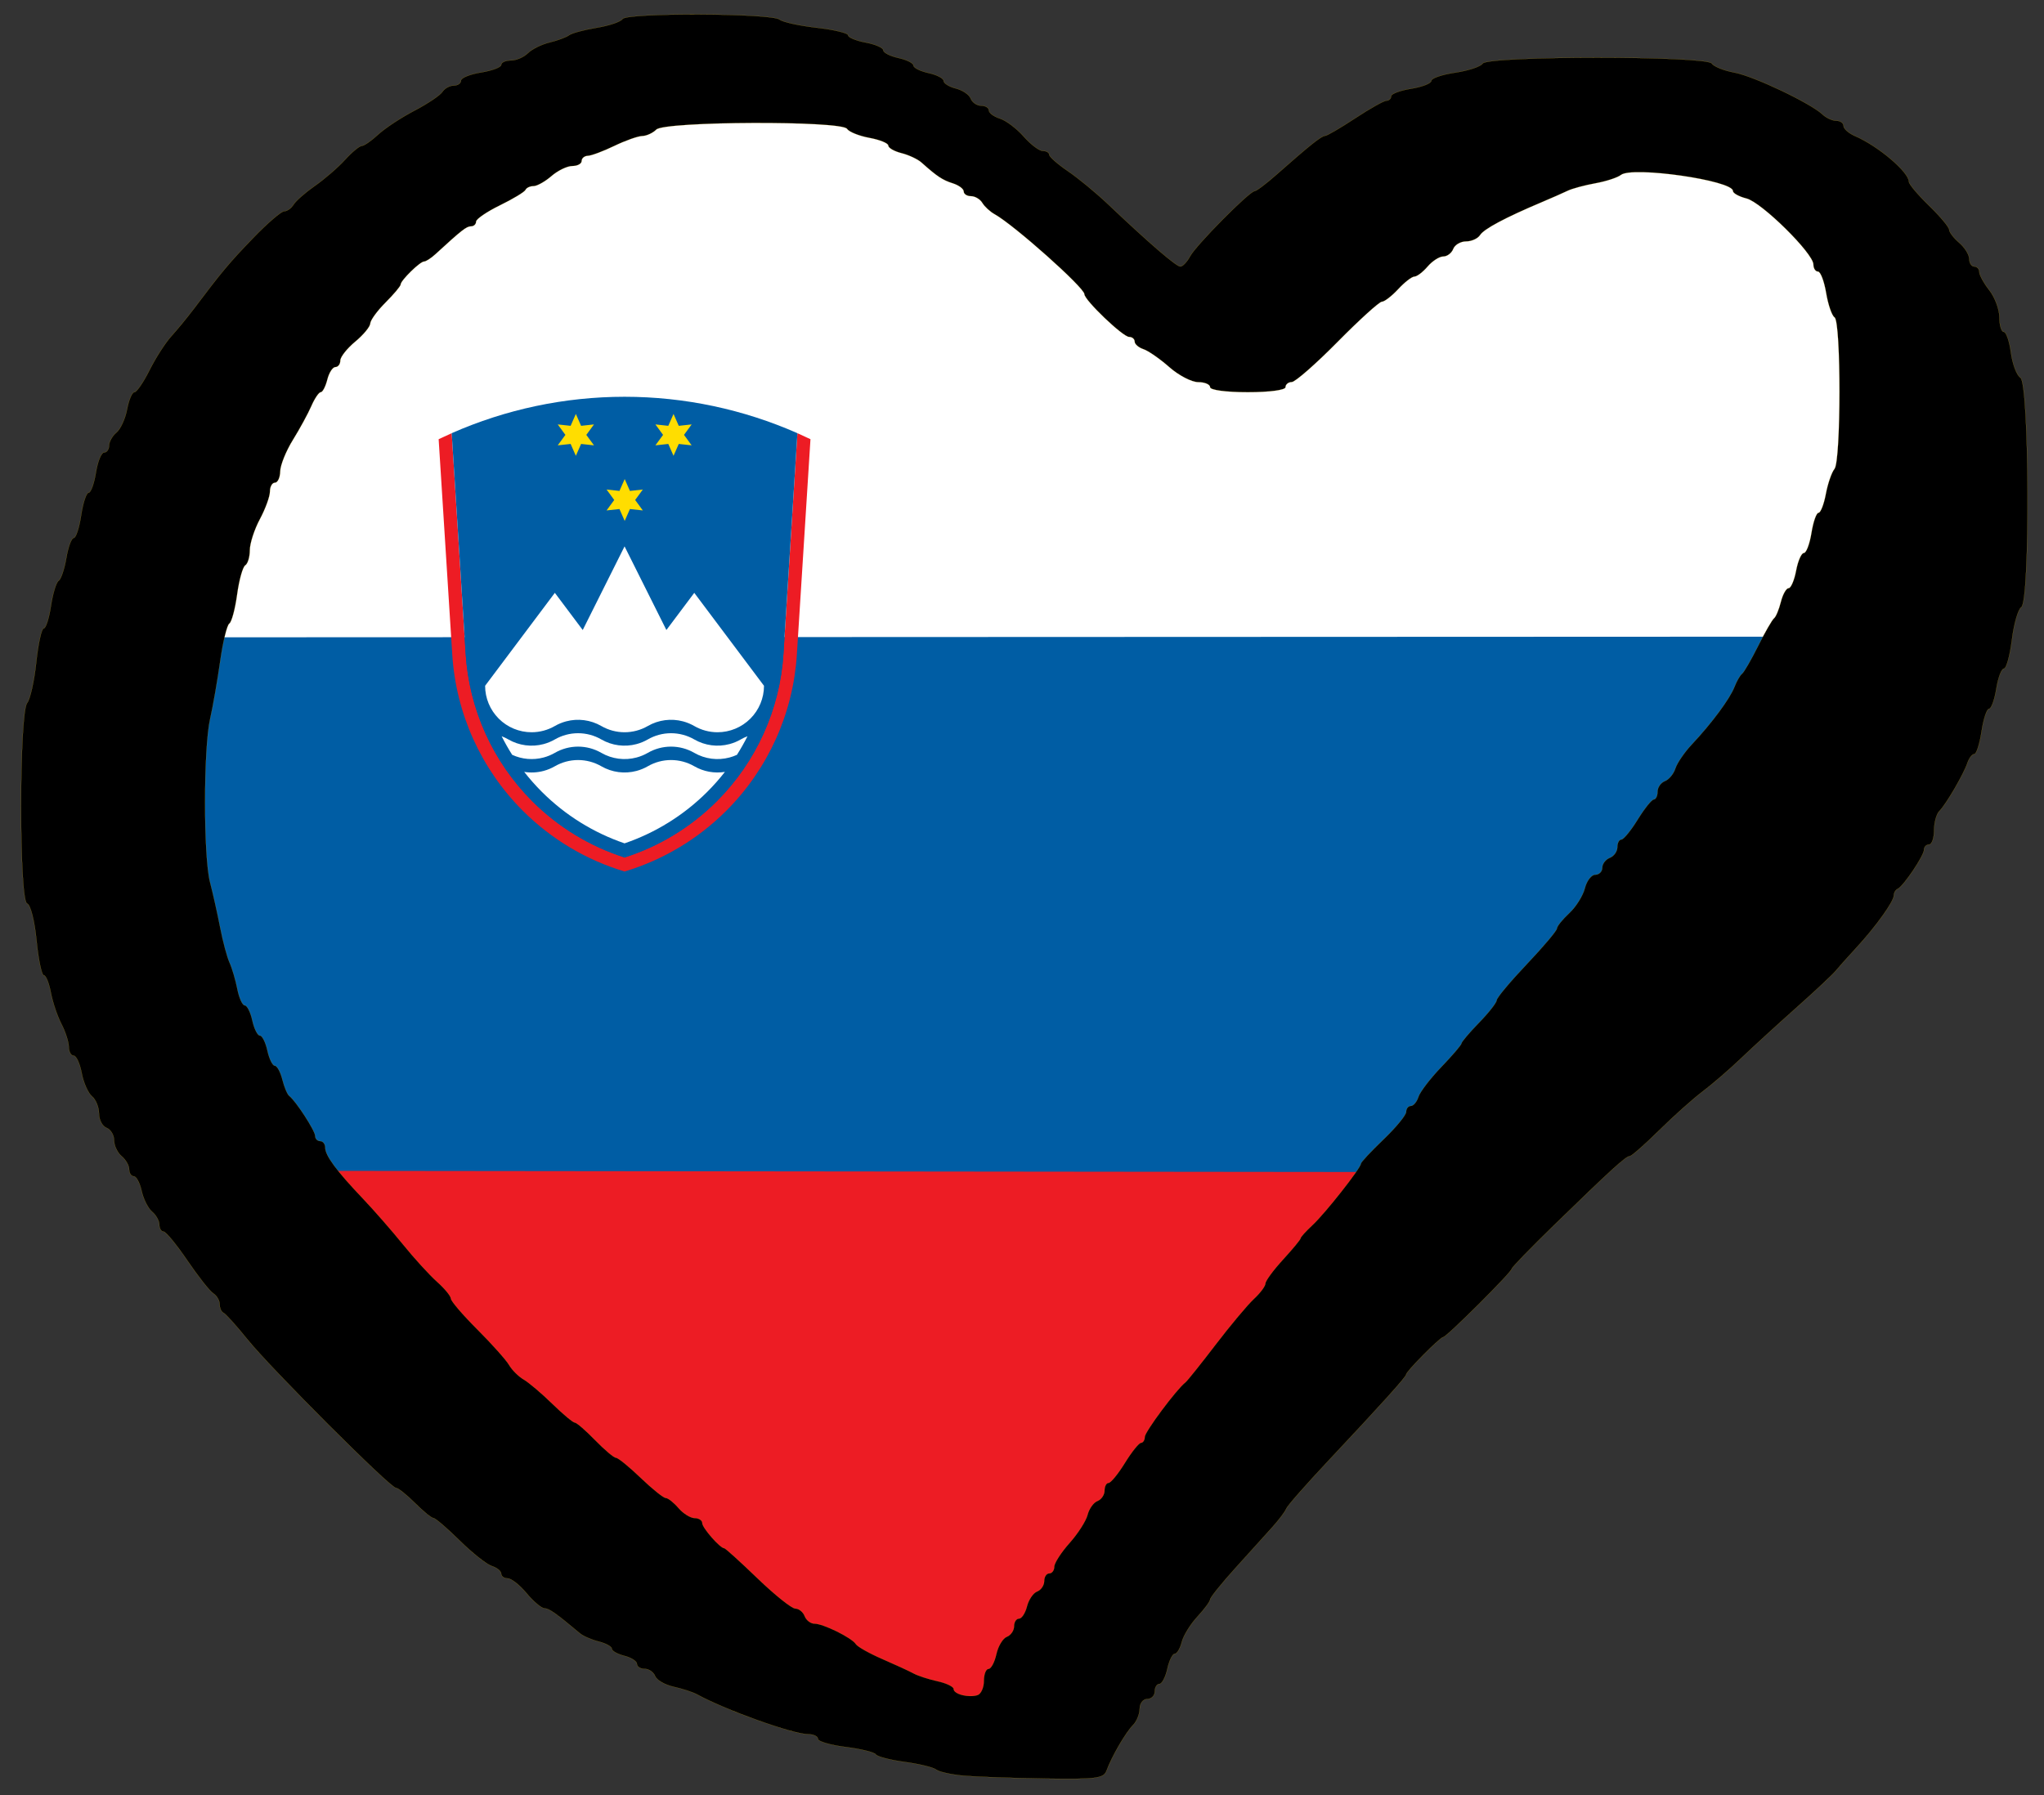
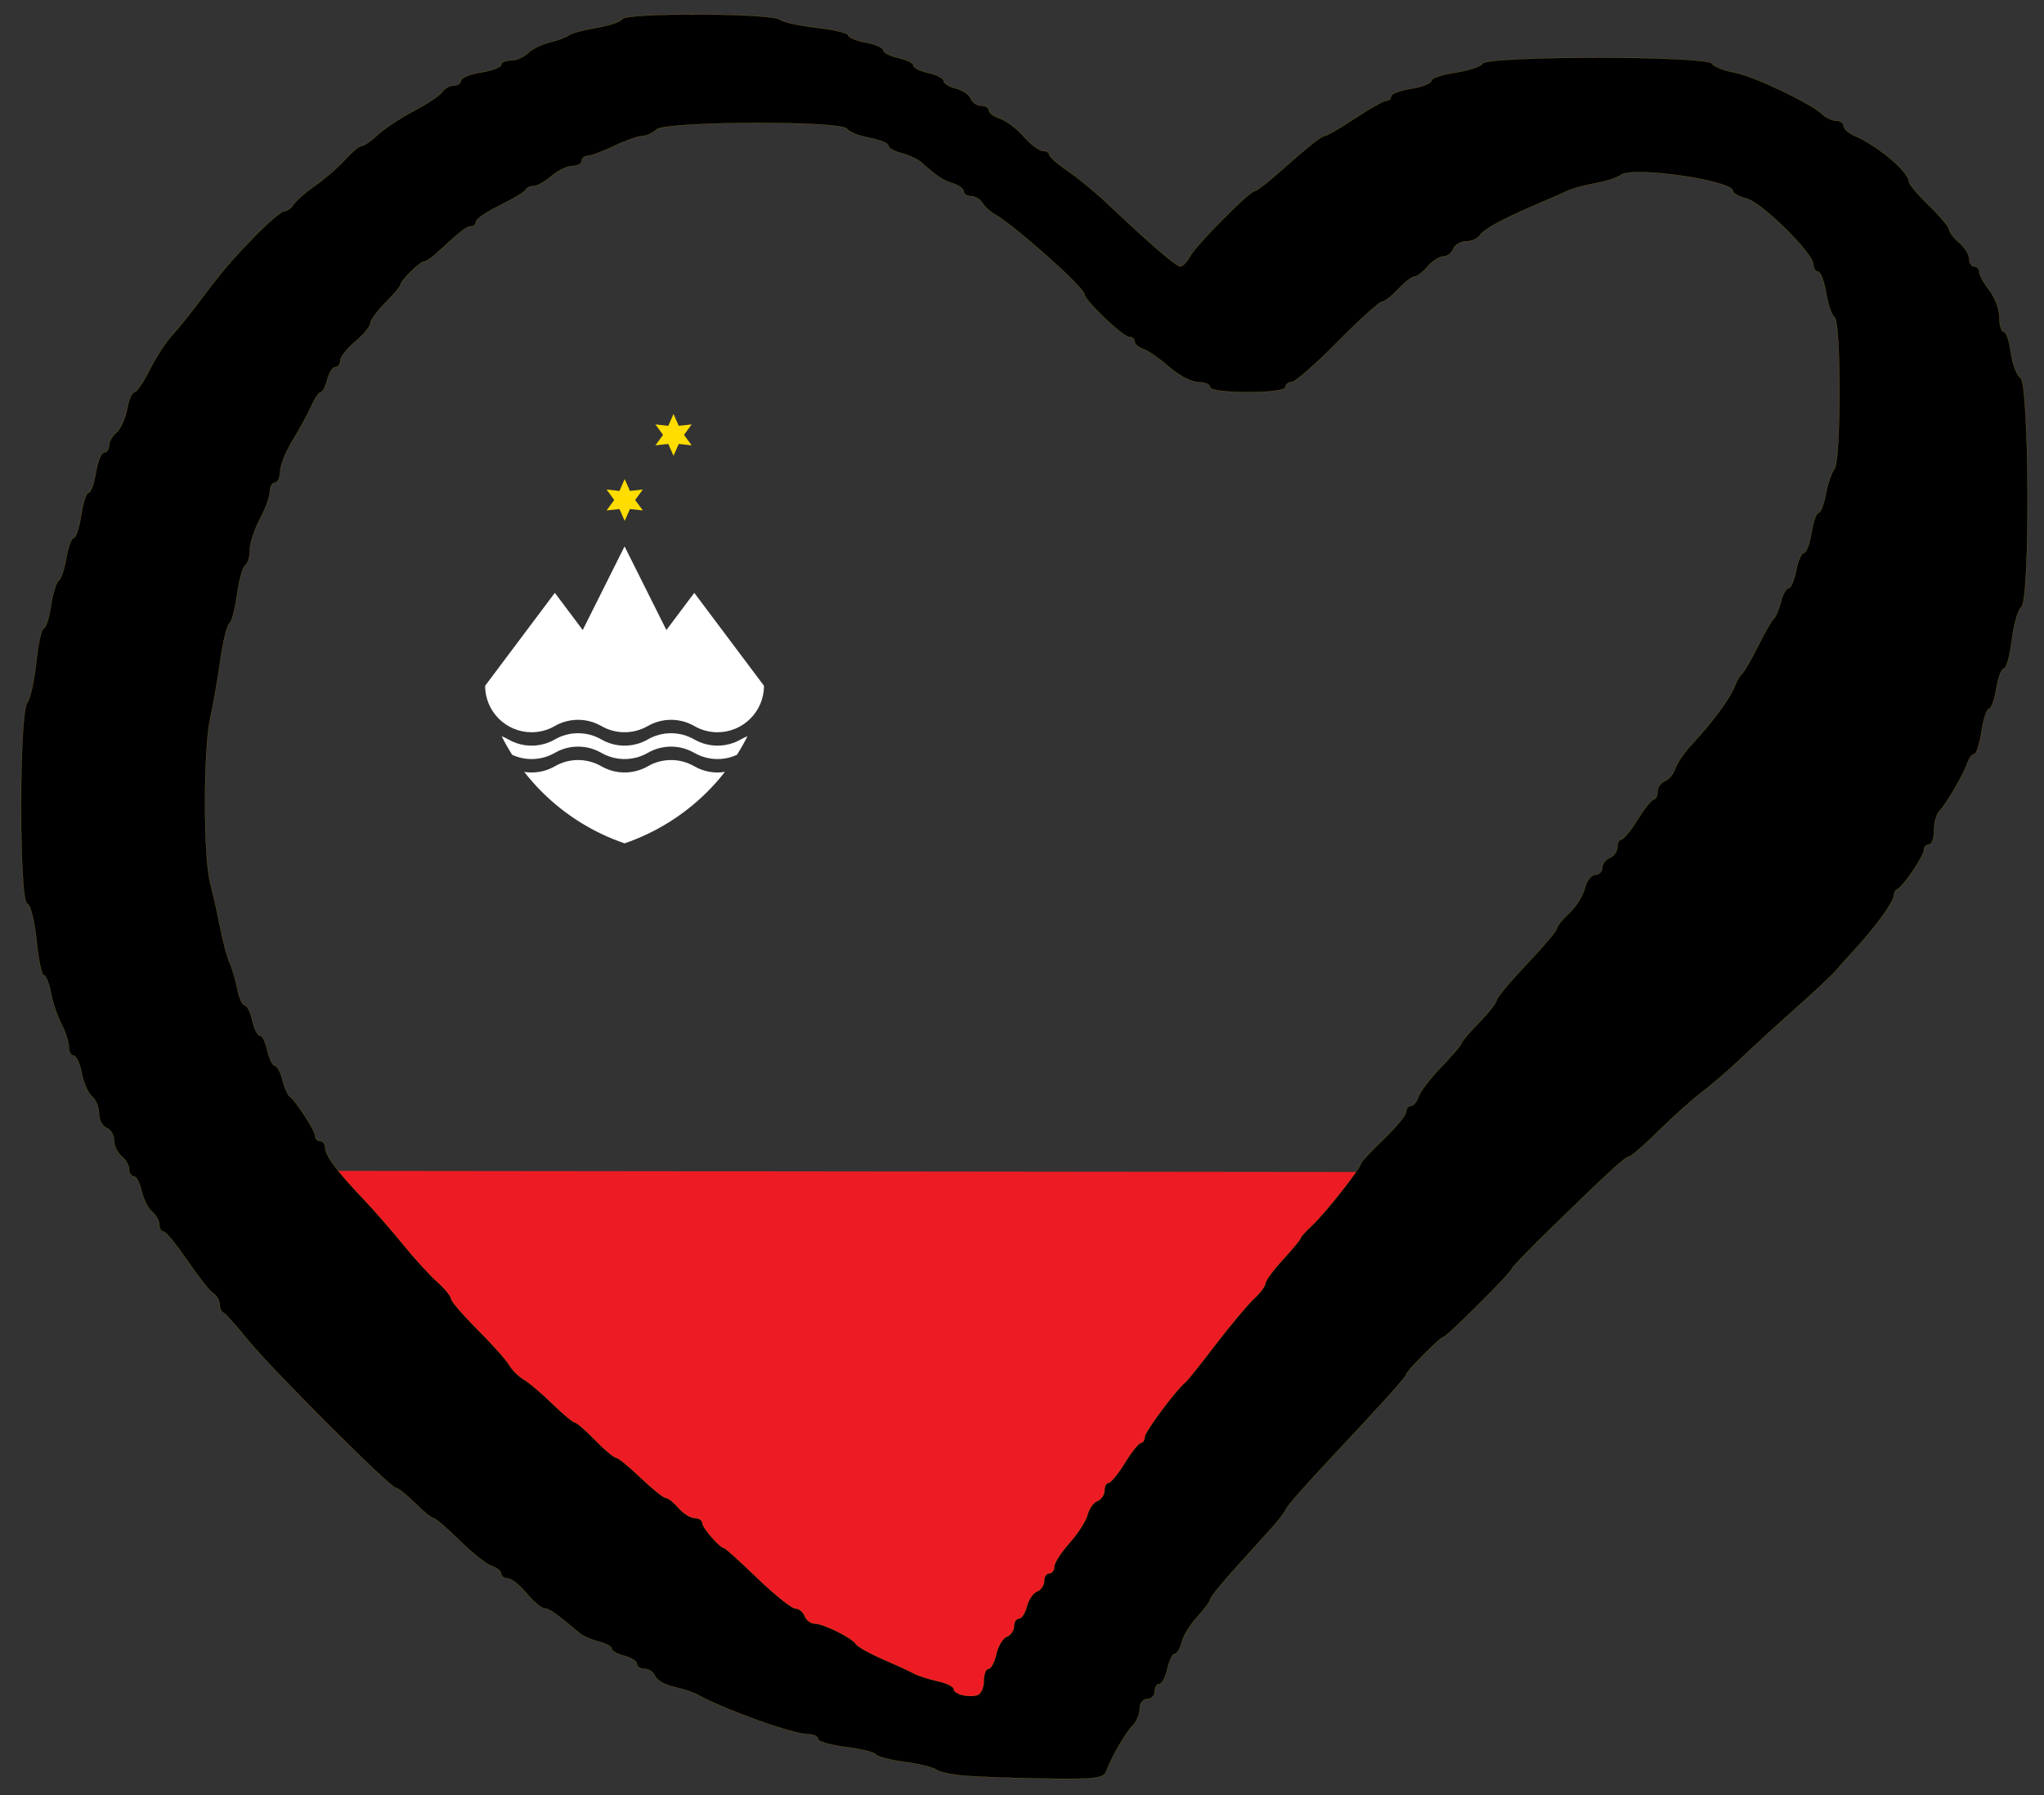
<svg xmlns="http://www.w3.org/2000/svg" xmlns:ns1="http://sodipodi.sourceforge.net/DTD/sodipodi-0.dtd" xmlns:ns2="http://www.inkscape.org/namespaces/inkscape" width="335.09" height="294.36" id="svg3369" ns1:version="0.32" ns2:version="0.46" version="1.0" ns1:docname="EuroEslovenia.svg" ns2:output_extension="org.inkscape.output.svg.inkscape">
  <rect width="100%" height="100%" fill="#333333" stroke="none" />
  <defs id="defs3371">
    <ns2:perspective ns1:type="inkscape:persp3d" ns2:vp_x="0 : 526.18109 : 1" ns2:vp_y="0 : 1000 : 0" ns2:vp_z="744.09448 : 526.18109 : 1" ns2:persp3d-origin="372.04724 : 350.78739 : 1" id="perspective3377" />
    <ns2:perspective id="perspective3445" ns2:persp3d-origin="400 : 133.33333 : 1" ns2:vp_z="800 : 200 : 1" ns2:vp_y="0 : 1000 : 0" ns2:vp_x="0 : 200 : 1" ns1:type="inkscape:persp3d" />
    <ns2:perspective id="perspective2405" ns2:persp3d-origin="500 : 200 : 1" ns2:vp_z="1000 : 300 : 1" ns2:vp_y="0 : 1000 : 0" ns2:vp_x="0 : 300 : 1" ns1:type="inkscape:persp3d" />
    <ns2:perspective id="perspective2712" ns2:persp3d-origin="450 : 200 : 1" ns2:vp_z="900 : 300 : 1" ns2:vp_y="0 : 1000 : 0" ns2:vp_x="0 : 300 : 1" ns1:type="inkscape:persp3d" />
    <ns2:perspective id="perspective4501" ns2:persp3d-origin="500 : 200 : 1" ns2:vp_z="1000 : 300 : 1" ns2:vp_y="0 : 1000 : 0" ns2:vp_x="0 : 300 : 1" ns1:type="inkscape:persp3d" />
    <ns2:perspective id="perspective4542" ns2:persp3d-origin="250 : 100 : 1" ns2:vp_z="500 : 150 : 1" ns2:vp_y="0 : 1000 : 0" ns2:vp_x="0 : 150 : 1" ns1:type="inkscape:persp3d" />
    <ns2:perspective id="perspective4586" ns2:persp3d-origin="600 : 200 : 1" ns2:vp_z="1200 : 300 : 1" ns2:vp_y="0 : 1000 : 0" ns2:vp_x="0 : 300 : 1" ns1:type="inkscape:persp3d" />
  </defs>
  <ns1:namedview id="base" pagecolor="#ffffff" bordercolor="#666666" borderopacity="1.0" ns2:pageopacity="0.0" ns2:pageshadow="2" ns2:zoom="1.3856328" ns2:cx="133.73446" ns2:cy="159.37081" ns2:document-units="px" ns2:current-layer="layer1" showgrid="false" ns2:window-width="963" ns2:window-height="744" ns2:window-x="317" ns2:window-y="22" showguides="true" />
  <g ns2:label="Capa 1" ns2:groupmode="layer" id="layer1">
    <g id="g4643">
-       <path ns1:nodetypes="ccccc" id="path3225" d="M 30.94,99.075 L 301.366,101.084 L 241.495,193.101 L 47.013,195.512 C 26.55,161.856 19.281,129.519 30.94,99.075 z" style="fill:#005da4;fill-opacity:1;fill-rule:evenodd;stroke:#005da4;stroke-width:1px;stroke-linecap:butt;stroke-linejoin:miter;stroke-opacity:1" />
      <path ns1:nodetypes="cccc" id="path2453" d="M 53.643,192.498 L 237.476,192.699 L 167.76,283.511 C 106.018,261.274 73.197,229.154 53.643,192.498 z" style="fill:#ed1c24;fill-opacity:1;fill-rule:evenodd;stroke:#ed1c24;stroke-width:1px;stroke-linecap:butt;stroke-linejoin:miter;stroke-opacity:1" />
-       <path ns1:nodetypes="cccccccccccc" id="path3227" d="M 34.958,104.005 L 305.384,103.897 L 311.01,65.322 L 302.571,27.952 L 246.316,19.112 L 200.509,49.651 L 186.043,45.231 L 146.263,14.692 L 106.884,13.889 L 53.04,40.007 L 25.315,88.226 L 34.958,104.005 z" style="fill:#ffffff;fill-rule:evenodd;stroke:#ffffff;stroke-width:1px;stroke-linecap:butt;stroke-linejoin:miter;stroke-opacity:1;fill-opacity:1" />
      <g transform="translate(-79.734,-20.725)" id="g3402">
        <path style="fill:#000000;fill-opacity:1;stroke:#ffcc00;stroke-width:0.019;stroke-linecap:butt;stroke-linejoin:miter;stroke-miterlimit:4;stroke-dasharray:none;stroke-dashoffset:0;stroke-opacity:1" d="M 237.744,311.906 C 235.713,311.727 233.673,311.277 233.21,310.906 C 232.748,310.534 230.423,309.969 228.044,309.649 C 225.664,309.329 223.537,308.774 223.315,308.417 C 223.094,308.059 220.869,307.51 218.369,307.198 C 215.87,306.886 213.825,306.286 213.825,305.866 C 213.825,305.445 213.096,305.101 212.206,305.101 C 209.734,305.101 198.723,301.155 194.017,298.583 C 193.322,298.203 191.591,297.637 190.171,297.325 C 188.75,297.013 187.383,296.224 187.133,295.572 C 186.883,294.919 186.11,294.386 185.416,294.386 C 184.721,294.386 184.153,294.022 184.153,293.577 C 184.153,293.133 183.226,292.536 182.093,292.252 C 180.96,291.967 180.032,291.444 180.032,291.089 C 180.032,290.734 179.073,290.203 177.901,289.909 C 176.729,289.614 175.338,289.011 174.81,288.568 C 170.885,285.271 169.779,284.491 168.985,284.46 C 168.488,284.441 167.171,283.328 166.059,281.988 C 164.947,280.647 163.556,279.55 162.969,279.55 C 162.381,279.55 161.9,279.204 161.9,278.781 C 161.9,278.358 161.211,277.794 160.368,277.527 C 159.526,277.259 157.153,275.38 155.094,273.35 C 153.035,271.32 151.099,269.659 150.792,269.659 C 150.485,269.659 149.121,268.547 147.761,267.187 C 146.401,265.827 144.999,264.714 144.646,264.714 C 143.716,264.714 124.17,245.16 120.291,240.35 C 118.485,238.111 116.724,236.155 116.376,236.004 C 116.028,235.853 115.744,235.222 115.744,234.602 C 115.744,233.983 115.275,233.179 114.702,232.817 C 114.129,232.454 112.213,230.025 110.444,227.418 C 108.675,224.812 106.918,222.679 106.54,222.679 C 106.162,222.679 105.853,222.168 105.853,221.544 C 105.853,220.919 105.32,219.966 104.67,219.426 C 104.019,218.886 103.248,217.357 102.956,216.028 C 102.664,214.7 102.084,213.613 101.666,213.613 C 101.249,213.613 100.908,213.102 100.908,212.477 C 100.908,211.853 100.351,210.88 99.671,210.316 C 98.991,209.751 98.435,208.582 98.435,207.716 C 98.435,206.851 97.879,205.93 97.199,205.669 C 96.519,205.408 95.962,204.352 95.962,203.323 C 95.962,202.293 95.445,201.022 94.812,200.497 C 94.18,199.972 93.421,198.257 93.126,196.687 C 92.832,195.116 92.237,193.832 91.804,193.832 C 91.371,193.832 91.015,193.182 91.012,192.389 C 91.009,191.596 90.467,189.911 89.806,188.645 C 89.146,187.38 88.365,185.061 88.071,183.494 C 87.777,181.927 87.255,180.644 86.911,180.644 C 86.566,180.644 86.031,178.072 85.722,174.928 C 85.402,171.684 84.732,169.071 84.173,168.884 C 82.853,168.444 82.864,137.609 84.185,135.999 C 84.68,135.394 85.351,132.397 85.675,129.337 C 85.999,126.277 86.549,123.773 86.898,123.773 C 87.247,123.773 87.782,122.113 88.086,120.083 C 88.391,118.054 88.957,116.198 89.345,115.958 C 89.732,115.718 90.3,114.041 90.606,112.23 C 90.912,110.419 91.458,108.937 91.82,108.937 C 92.182,108.937 92.729,107.268 93.035,105.228 C 93.34,103.188 93.892,101.519 94.259,101.519 C 94.627,101.519 95.165,100.036 95.455,98.223 C 95.745,96.409 96.348,94.926 96.796,94.926 C 97.244,94.926 97.611,94.415 97.611,93.79 C 97.611,93.166 98.157,92.201 98.825,91.647 C 99.493,91.093 100.276,89.378 100.565,87.837 C 100.855,86.296 101.395,85.035 101.766,85.035 C 102.137,85.035 103.254,83.405 104.249,81.413 C 105.244,79.421 106.853,76.917 107.824,75.85 C 108.795,74.782 110.429,72.795 111.455,71.436 C 116.214,65.128 117.245,63.895 121.218,59.767 C 123.549,57.345 125.848,55.363 126.328,55.363 C 126.808,55.363 127.497,54.872 127.86,54.272 C 128.222,53.672 129.807,52.281 131.381,51.181 C 132.955,50.082 135.171,48.162 136.304,46.915 C 137.437,45.668 138.669,44.649 139.041,44.649 C 139.413,44.649 140.622,43.81 141.728,42.785 C 142.833,41.76 145.506,39.998 147.667,38.87 C 149.829,37.742 151.894,36.355 152.256,35.788 C 152.619,35.222 153.453,34.758 154.111,34.758 C 154.768,34.758 155.306,34.391 155.306,33.943 C 155.306,33.495 156.789,32.892 158.603,32.602 C 160.416,32.312 161.9,31.751 161.9,31.356 C 161.9,30.96 162.615,30.637 163.489,30.637 C 164.363,30.637 165.617,30.099 166.274,29.441 C 166.932,28.784 168.535,27.991 169.836,27.679 C 171.138,27.368 172.573,26.835 173.027,26.495 C 173.48,26.156 175.52,25.605 177.56,25.272 C 179.6,24.938 181.506,24.292 181.796,23.835 C 182.459,22.789 206.229,22.878 207.535,23.931 C 208.048,24.345 210.786,24.947 213.619,25.269 C 216.452,25.59 218.77,26.147 218.77,26.505 C 218.77,26.863 220.069,27.4 221.655,27.698 C 223.242,27.995 224.54,28.564 224.54,28.96 C 224.54,29.357 225.653,29.926 227.013,30.225 C 228.373,30.523 229.485,31.08 229.485,31.461 C 229.485,31.842 230.598,32.399 231.958,32.697 C 233.318,32.996 234.431,33.575 234.431,33.983 C 234.431,34.392 235.331,34.952 236.431,35.229 C 237.532,35.505 238.633,36.254 238.878,36.893 C 239.124,37.532 239.892,38.055 240.586,38.055 C 241.281,38.055 241.849,38.401 241.849,38.823 C 241.849,39.246 242.667,39.852 243.668,40.169 C 244.668,40.487 246.42,41.81 247.56,43.11 C 248.7,44.409 250.107,45.473 250.686,45.473 C 251.265,45.473 251.742,45.751 251.745,46.091 C 251.748,46.431 253.116,47.636 254.784,48.77 C 256.453,49.903 259.383,52.314 261.295,54.127 C 268.14,60.618 272.56,64.43 273.242,64.43 C 273.623,64.43 274.338,63.677 274.83,62.758 C 275.814,60.918 284.574,52.069 285.417,52.063 C 285.707,52.06 287.305,50.855 288.968,49.384 C 294.381,44.595 296.377,43 296.954,43 C 297.266,43 299.492,41.702 301.901,40.115 C 304.31,38.529 306.62,37.231 307.033,37.231 C 307.447,37.231 307.786,36.907 307.786,36.512 C 307.786,36.116 309.269,35.556 311.083,35.266 C 312.896,34.976 314.379,34.395 314.379,33.974 C 314.379,33.554 316.141,32.951 318.294,32.633 C 320.448,32.316 322.474,31.644 322.798,31.141 C 323.619,29.864 359.537,29.86 360.36,31.136 C 360.683,31.637 362.349,32.305 364.061,32.62 C 367.236,33.204 376.55,37.634 378.521,39.497 C 379.12,40.064 380.14,40.527 380.788,40.527 C 381.435,40.527 381.965,40.908 381.965,41.372 C 381.965,41.837 382.8,42.577 383.82,43.019 C 387.655,44.677 392.68,48.942 392.68,50.539 C 392.68,50.927 394.164,52.684 395.977,54.444 C 397.79,56.203 399.274,57.975 399.274,58.381 C 399.274,58.786 400.015,59.753 400.922,60.529 C 401.829,61.306 402.571,62.501 402.571,63.185 C 402.571,63.87 402.941,64.43 403.395,64.43 C 403.848,64.43 404.219,64.835 404.219,65.33 C 404.219,65.825 404.961,67.173 405.867,68.326 C 406.774,69.478 407.516,71.484 407.516,72.783 C 407.516,74.082 407.838,75.144 408.231,75.144 C 408.625,75.144 409.153,76.682 409.405,78.56 C 409.657,80.439 410.355,82.28 410.956,82.651 C 412.424,83.559 412.564,119.393 411.102,120.301 C 410.582,120.624 409.89,123.021 409.565,125.628 C 409.24,128.234 408.651,130.367 408.255,130.367 C 407.859,130.367 407.298,131.851 407.008,133.664 C 406.718,135.477 406.18,136.961 405.813,136.961 C 405.445,136.961 404.894,138.63 404.588,140.67 C 404.282,142.71 403.746,144.379 403.397,144.379 C 403.048,144.379 402.544,145.028 402.277,145.821 C 401.648,147.688 398.762,152.638 397.658,153.742 C 397.187,154.213 396.801,155.637 396.801,156.907 C 396.801,158.176 396.43,159.214 395.977,159.214 C 395.523,159.214 395.153,159.6 395.153,160.072 C 395.153,161.048 391.764,166.078 390.825,166.495 C 390.485,166.646 390.207,167.125 390.207,167.559 C 390.207,168.556 387.242,172.687 384.026,176.171 C 382.666,177.644 381.146,179.346 380.649,179.953 C 380.152,180.56 377.245,183.282 374.189,186.001 C 371.133,188.721 367.081,192.43 365.185,194.244 C 363.289,196.057 360.447,198.513 358.87,199.702 C 357.293,200.891 354.076,203.765 351.722,206.09 C 349.367,208.414 347.201,210.316 346.908,210.316 C 346.28,210.316 343.894,212.492 334.519,221.613 C 330.695,225.334 327.567,228.559 327.567,228.78 C 327.567,229.325 316.873,239.988 316.326,239.988 C 315.834,239.988 310.258,245.612 310.258,246.108 C 310.258,246.497 306.259,250.934 297.483,260.28 C 293.857,264.142 290.757,267.672 290.596,268.125 C 290.434,268.578 289.406,269.943 288.311,271.158 C 287.217,272.374 284.477,275.408 282.224,277.901 C 279.971,280.395 278.125,282.694 278.121,283.01 C 278.117,283.327 277.178,284.596 276.034,285.831 C 274.889,287.066 273.736,288.939 273.472,289.994 C 273.207,291.05 272.689,291.913 272.321,291.913 C 271.953,291.913 271.407,293.026 271.108,294.386 C 270.809,295.746 270.224,296.858 269.806,296.858 C 269.389,296.858 269.048,297.415 269.048,298.095 C 269.048,298.775 268.491,299.331 267.811,299.331 C 267.131,299.331 266.575,300.046 266.575,300.921 C 266.575,301.795 266.082,303.003 265.479,303.606 C 264.294,304.791 261.993,308.753 261.142,311.076 C 260.675,312.349 259.484,312.502 251.025,312.375 C 245.751,312.295 239.775,312.084 237.744,311.906 L 237.744,311.906 z M 241.024,296.358 C 241.024,295.273 241.366,294.386 241.783,294.386 C 242.2,294.386 242.779,293.304 243.07,291.982 C 243.36,290.66 244.131,289.373 244.784,289.123 C 245.436,288.873 245.97,288.1 245.97,287.406 C 245.97,286.712 246.333,286.144 246.778,286.144 C 247.223,286.144 247.813,285.243 248.089,284.143 C 248.365,283.042 249.114,281.941 249.753,281.696 C 250.392,281.451 250.915,280.682 250.915,279.988 C 250.915,279.294 251.286,278.726 251.739,278.726 C 252.192,278.726 252.563,278.236 252.563,277.638 C 252.563,277.039 253.69,275.289 255.066,273.747 C 256.442,272.205 257.774,270.125 258.025,269.125 C 258.276,268.124 259.004,267.105 259.643,266.86 C 260.283,266.615 260.805,265.846 260.805,265.152 C 260.805,264.458 261.102,263.89 261.464,263.89 C 261.826,263.89 263.032,262.416 264.143,260.615 C 265.254,258.814 266.441,257.33 266.781,257.318 C 267.121,257.306 267.399,256.871 267.399,256.351 C 267.399,255.521 272.625,248.506 274.063,247.406 C 274.36,247.179 276.586,244.397 279.011,241.224 C 281.436,238.051 284.266,234.67 285.3,233.711 C 286.334,232.753 287.18,231.62 287.18,231.194 C 287.18,230.768 288.478,229.002 290.065,227.27 C 291.652,225.538 292.95,223.964 292.95,223.772 C 292.95,223.581 293.829,222.608 294.904,221.609 C 296.977,219.685 302.84,212.238 302.84,211.531 C 302.84,211.301 304.509,209.513 306.549,207.558 C 308.589,205.604 310.258,203.57 310.258,203.039 C 310.258,202.508 310.604,202.074 311.027,202.074 C 311.45,202.074 312.008,201.405 312.268,200.587 C 312.527,199.769 314.221,197.558 316.032,195.673 C 317.843,193.789 319.325,192.054 319.325,191.818 C 319.325,191.582 320.623,190.052 322.21,188.418 C 323.796,186.785 325.094,185.13 325.094,184.743 C 325.094,184.355 327.313,181.697 330.025,178.838 C 332.736,175.978 334.962,173.342 334.97,172.981 C 334.978,172.619 335.886,171.488 336.988,170.466 C 338.09,169.445 339.243,167.608 339.55,166.385 C 339.858,165.161 340.625,164.16 341.256,164.16 C 341.887,164.16 342.403,163.643 342.403,163.012 C 342.403,162.38 342.959,161.65 343.639,161.389 C 344.319,161.128 344.875,160.347 344.875,159.652 C 344.875,158.958 345.172,158.39 345.534,158.39 C 345.896,158.39 347.102,156.917 348.213,155.116 C 349.324,153.314 350.511,151.831 350.851,151.819 C 351.191,151.806 351.469,151.229 351.469,150.534 C 351.469,149.84 352.011,149.064 352.674,148.81 C 353.337,148.555 354.11,147.621 354.391,146.733 C 354.673,145.845 355.893,144.065 357.102,142.778 C 360.365,139.302 363.334,135.295 364.079,133.361 C 364.442,132.42 364.998,131.454 365.316,131.214 C 365.633,130.975 366.82,128.925 367.953,126.658 C 369.087,124.391 370.263,122.348 370.567,122.117 C 370.871,121.885 371.375,120.68 371.686,119.438 C 371.998,118.196 372.567,117.179 372.951,117.179 C 373.334,117.179 373.892,115.881 374.189,114.295 C 374.487,112.708 375.056,111.41 375.453,111.41 C 375.851,111.41 376.413,109.926 376.703,108.113 C 376.993,106.3 377.513,104.816 377.858,104.816 C 378.203,104.816 378.745,103.425 379.062,101.725 C 379.38,100.025 380.017,98.178 380.478,97.62 C 381.555,96.317 381.566,73.449 380.489,72.765 C 380.052,72.487 379.431,70.683 379.109,68.757 C 378.787,66.83 378.185,65.254 377.772,65.254 C 377.358,65.254 377.02,64.731 377.02,64.092 C 377.02,62.272 368.525,53.89 366.053,53.269 C 364.832,52.963 363.832,52.411 363.832,52.044 C 363.832,50.309 347.316,47.943 345.462,49.412 C 344.913,49.847 343.027,50.462 341.271,50.779 C 339.515,51.096 337.475,51.646 336.738,52.002 C 336,52.357 334.099,53.196 332.512,53.866 C 326.523,56.394 323.012,58.266 322.375,59.27 C 322.012,59.841 320.981,60.309 320.082,60.309 C 319.184,60.309 318.235,60.865 317.974,61.545 C 317.713,62.225 316.98,62.781 316.344,62.781 C 315.708,62.781 314.552,63.523 313.776,64.43 C 313,65.336 312.026,66.078 311.612,66.078 C 311.198,66.078 310,67.005 308.95,68.139 C 307.9,69.272 306.698,70.199 306.279,70.199 C 305.861,70.199 302.597,73.159 299.028,76.776 C 295.458,80.393 292.074,83.361 291.507,83.37 C 290.941,83.379 290.477,83.758 290.477,84.211 C 290.477,84.687 287.867,85.035 284.296,85.035 C 280.724,85.035 278.114,84.687 278.114,84.211 C 278.114,83.758 277.237,83.387 276.165,83.387 C 275.093,83.387 272.961,82.278 271.426,80.922 C 269.891,79.566 267.986,78.243 267.193,77.982 C 266.4,77.72 265.751,77.16 265.751,76.737 C 265.751,76.315 265.336,75.969 264.83,75.969 C 263.816,75.969 257.509,69.933 257.509,68.963 C 257.509,67.893 245.974,57.615 242.79,55.849 C 242.046,55.435 241.14,54.601 240.777,53.994 C 240.415,53.387 239.58,52.891 238.923,52.891 C 238.265,52.891 237.727,52.545 237.727,52.122 C 237.727,51.699 236.921,51.098 235.936,50.785 C 234.239,50.246 233.368,49.667 230.793,47.368 C 230.183,46.824 228.712,46.134 227.524,45.836 C 226.336,45.538 225.364,44.98 225.364,44.597 C 225.364,44.213 223.973,43.643 222.273,43.331 C 220.573,43.018 218.918,42.352 218.595,41.851 C 217.717,40.49 188.696,40.601 187.327,41.97 C 186.76,42.536 185.721,43.013 185.019,43.028 C 184.316,43.043 182.258,43.773 180.444,44.649 C 178.631,45.524 176.684,46.254 176.117,46.269 C 175.551,46.284 175.087,46.668 175.087,47.121 C 175.087,47.574 174.402,47.945 173.565,47.945 C 172.727,47.945 171.187,48.687 170.142,49.594 C 169.096,50.5 167.772,51.242 167.2,51.242 C 166.627,51.242 166.034,51.52 165.883,51.86 C 165.732,52.2 163.847,53.339 161.694,54.391 C 159.54,55.443 157.779,56.648 157.779,57.07 C 157.779,57.491 157.408,57.836 156.954,57.836 C 156.209,57.836 155.446,58.433 151.116,62.407 C 150.398,63.066 149.563,63.605 149.261,63.605 C 148.589,63.605 145.415,66.718 145.415,67.378 C 145.415,67.639 144.303,68.966 142.943,70.326 C 141.583,71.686 140.454,73.234 140.435,73.766 C 140.416,74.297 139.303,75.642 137.962,76.754 C 136.622,77.866 135.525,79.257 135.525,79.845 C 135.525,80.433 135.161,80.914 134.716,80.914 C 134.272,80.914 133.675,81.841 133.391,82.975 C 133.106,84.108 132.624,85.035 132.319,85.035 C 132.014,85.035 131.321,86.055 130.779,87.302 C 130.236,88.548 128.873,91.052 127.749,92.865 C 126.625,94.678 125.69,96.996 125.67,98.016 C 125.65,99.036 125.263,99.871 124.81,99.871 C 124.357,99.871 123.986,100.525 123.986,101.326 C 123.986,102.126 123.244,104.164 122.337,105.856 C 121.431,107.547 120.689,109.838 120.689,110.946 C 120.689,112.054 120.353,113.169 119.942,113.423 C 119.531,113.677 118.93,115.831 118.606,118.211 C 118.282,120.59 117.707,122.734 117.327,122.976 C 116.948,123.217 116.275,125.999 115.83,129.157 C 115.386,132.316 114.644,136.569 114.182,138.609 C 113.081,143.472 113.073,161.192 114.17,165.396 C 114.644,167.209 115.389,170.547 115.828,172.814 C 116.266,175.081 116.961,177.677 117.373,178.584 C 117.784,179.49 118.357,181.437 118.646,182.911 C 118.935,184.384 119.483,185.589 119.865,185.589 C 120.246,185.589 120.802,186.702 121.101,188.062 C 121.4,189.422 121.956,190.535 122.337,190.535 C 122.719,190.535 123.275,191.647 123.574,193.007 C 123.872,194.367 124.418,195.48 124.786,195.48 C 125.154,195.48 125.71,196.496 126.022,197.738 C 126.334,198.98 126.838,200.186 127.142,200.417 C 128.222,201.239 131.404,206.142 131.404,206.986 C 131.404,207.457 131.775,207.843 132.228,207.843 C 132.681,207.843 133.052,208.324 133.052,208.912 C 133.052,210.218 134.892,212.706 139.234,217.271 C 141.047,219.177 144.008,222.565 145.814,224.799 C 147.62,227.033 150.124,229.778 151.378,230.899 C 152.632,232.02 153.657,233.265 153.657,233.667 C 153.657,234.068 155.605,236.342 157.985,238.719 C 160.364,241.097 162.707,243.721 163.191,244.551 C 163.675,245.38 164.755,246.455 165.591,246.938 C 166.428,247.422 168.536,249.208 170.275,250.908 C 172.015,252.608 173.679,253.999 173.974,253.999 C 174.268,253.999 175.769,255.297 177.31,256.884 C 178.851,258.471 180.39,259.769 180.73,259.769 C 181.07,259.769 182.893,261.252 184.78,263.066 C 186.667,264.879 188.514,266.362 188.884,266.362 C 189.254,266.362 190.192,267.104 190.968,268.011 C 191.744,268.918 192.939,269.659 193.624,269.659 C 194.308,269.659 194.868,270.03 194.868,270.484 C 194.868,271.262 197.8,274.605 198.483,274.605 C 198.658,274.605 201.111,276.83 203.935,279.55 C 206.758,282.27 209.542,284.495 210.122,284.495 C 210.702,284.495 211.39,285.052 211.651,285.732 C 211.912,286.412 212.636,286.968 213.261,286.968 C 214.7,286.968 219.407,289.295 220.04,290.319 C 220.304,290.745 222.258,291.847 224.384,292.768 C 226.51,293.69 228.817,294.754 229.512,295.134 C 230.207,295.514 231.969,296.087 233.427,296.407 C 234.886,296.727 236.079,297.304 236.079,297.688 C 236.079,298.532 238.565,299.162 239.994,298.679 C 240.561,298.487 241.024,297.443 241.024,296.358 z" id="path2522" />
      </g>
      <g transform="matrix(1.257,0,0,1.257,254.157,-23.007)" id="g4613">
-         <path d="M -143.281,74.813 C -143.853,75.065 -144.421,75.327 -144.985,75.598 L -143.209,103.697 C -142.726,111.357 -139.468,118.607 -134.008,124.066 C -130.275,127.799 -125.705,130.503 -120.738,131.994 L -120.738,131.994 C -115.771,130.503 -111.201,127.799 -107.468,124.066 C -102.009,118.607 -98.751,111.357 -98.267,103.697 L -96.491,75.598 C -97.055,75.327 -97.623,75.065 -98.195,74.813 L -98.195,74.813 L -100.013,103.577 C -100.467,110.817 -103.545,117.669 -108.705,122.828 C -112.105,126.229 -116.241,128.725 -120.738,130.162 L -120.738,130.162 C -125.235,128.725 -129.371,126.229 -132.771,122.828 C -137.931,117.669 -141.009,110.817 -141.463,103.577 L -143.281,74.813 L -143.281,74.813" id="path13" style="fill:#ed1c24;fill-opacity:1" />
-         <path d="M -98.195,74.813 C -105.231,71.711 -112.9,70.063 -120.738,70.063 C -128.577,70.063 -136.245,71.711 -143.282,74.813 L -141.463,103.577 C -141.009,110.817 -137.931,117.669 -132.771,122.828 C -129.371,126.229 -125.235,128.725 -120.739,130.162 L -120.738,130.162 C -116.241,128.725 -112.105,126.229 -108.706,122.828 C -103.546,117.669 -100.468,110.817 -100.013,103.577" id="path15" style="fill:#005da4;fill-opacity:1" />
        <polyline style="fill:#ffdd00;fill-opacity:1" id="polyline17" points="119.764,62.917 124.434,56.539 116.574,57.394 113.386,50.161 110.197,57.394 102.338,56.539    107.008,62.917 102.338,69.295 110.197,68.44 113.386,75.673 116.574,68.44 124.434,69.295  " transform="matrix(0.214,0,0,0.214,-144.985,70.063)" />
-         <polyline style="fill:#ffdd00;fill-opacity:1" id="polyline19" points="90,23.232 94.669,16.854 86.811,17.709 83.622,10.476 80.433,17.709 72.575,16.854 77.244,23.232    72.575,29.61 80.433,28.755 83.622,35.988 86.811,28.755 94.669,29.61  " transform="matrix(0.214,0,0,0.214,-144.985,70.063)" />
        <polyline style="fill:#ffdd00;fill-opacity:1" id="polyline21" points="149.527,23.232 154.195,16.854 146.338,17.709 143.148,10.476 139.959,17.709 132.102,16.854    136.771,23.232 132.102,29.61 139.959,28.755 143.148,35.988 146.338,28.755 154.195,29.61  " transform="matrix(0.214,0,0,0.214,-144.985,70.063)" />
        <path d="M -102.553,107.765 L -111.646,95.641 L -115.283,100.491 L -120.738,89.58 L -126.194,100.491 L -129.831,95.641 L -138.924,107.765 C -138.924,109.373 -138.285,110.914 -137.148,112.051 C -136.011,113.188 -134.47,113.827 -132.862,113.827 C -131.788,113.827 -130.744,113.542 -129.831,113.014 C -129.825,113.01 -129.838,113.019 -129.832,113.015 C -129.377,112.752 -128.886,112.547 -128.369,112.409 C -126.816,111.993 -125.162,112.211 -123.769,113.014 C -122.84,113.551 -121.793,113.827 -120.738,113.827 C -120.733,113.827 -120.743,113.827 -120.739,113.827 C -119.684,113.827 -118.637,113.551 -117.707,113.014 C -116.315,112.211 -114.66,111.993 -113.107,112.409 C -112.591,112.547 -112.1,112.752 -111.645,113.015 C -111.639,113.019 -111.652,113.011 -111.646,113.014 C -110.732,113.542 -109.689,113.827 -108.615,113.827 C -107.007,113.827 -105.465,113.188 -104.329,112.051 C -103.192,110.914 -102.553,109.373 -102.553,107.765" id="path23" style="fill:#ffffff" />
        <path d="M -136.77,114.347 C -136.352,115.176 -135.894,115.985 -135.395,116.771 C -135.395,116.771 -135.395,116.772 -135.395,116.772 C -134.116,117.36 -132.665,117.487 -131.293,117.12 C -130.776,116.982 -130.285,116.777 -129.83,116.514 C -129.824,116.51 -129.837,116.518 -129.831,116.515 C -128.918,115.987 -127.873,115.702 -126.8,115.702 C -126.798,115.702 -126.803,115.702 -126.801,115.702 C -125.745,115.702 -124.699,115.978 -123.769,116.515 C -122.377,117.318 -120.722,117.536 -119.169,117.12 C -118.653,116.982 -118.162,116.777 -117.706,116.514 C -117.7,116.51 -117.713,116.518 -117.708,116.515 C -116.794,115.987 -115.75,115.702 -114.676,115.702 C -114.674,115.702 -114.679,115.702 -114.677,115.702 C -113.622,115.702 -112.575,115.978 -111.646,116.515 C -110.253,117.318 -108.599,117.536 -107.046,117.12 C -106.712,117.031 -106.39,116.914 -106.081,116.772 L -106.081,116.772 C -105.582,115.985 -105.124,115.176 -104.706,114.348 C -104.706,114.347 -104.706,114.348 -104.706,114.348 C -105.009,114.463 -105.303,114.603 -105.584,114.765 C -105.59,114.768 -105.577,114.761 -105.583,114.764 C -106.038,115.027 -106.529,115.232 -107.046,115.37 C -108.599,115.786 -110.253,115.569 -111.645,114.765 C -112.575,114.228 -113.622,113.953 -114.677,113.953 C -114.679,113.953 -114.674,113.953 -114.676,113.953 C -115.75,113.953 -116.794,114.237 -117.707,114.765 C -117.713,114.768 -117.7,114.761 -117.706,114.764 C -118.161,115.027 -118.653,115.232 -119.169,115.37 C -120.722,115.787 -122.377,115.569 -123.769,114.765 C -124.698,114.228 -125.745,113.953 -126.8,113.953 C -126.803,113.953 -126.798,113.953 -126.8,113.953 C -127.873,113.953 -128.917,114.237 -129.831,114.765 C -129.837,114.769 -129.824,114.761 -129.83,114.765 C -130.285,115.027 -130.776,115.232 -131.293,115.371 C -132.846,115.787 -134.5,115.569 -135.892,114.765 C -136.175,114.602 -136.468,114.463 -136.769,114.349 C -136.77,114.349 -136.769,114.348 -136.769,114.349" id="path25" style="fill:#ffffff" />
        <path d="M -107.651,118.999 C -108.358,119.904 -109.122,120.771 -109.943,121.591 C -113.01,124.657 -116.711,126.943 -120.738,128.32 L -120.739,128.32 C -124.766,126.943 -128.467,124.658 -131.534,121.591 C -132.355,120.771 -133.119,119.904 -133.826,118.999 C -133.826,118.999 -133.826,118.999 -133.826,118.999 C -132.99,119.134 -132.127,119.093 -131.293,118.87 C -130.776,118.731 -130.285,118.527 -129.83,118.264 C -129.824,118.261 -129.837,118.268 -129.831,118.265 C -128.918,117.737 -127.874,117.452 -126.8,117.452 C -126.798,117.452 -126.803,117.452 -126.801,117.452 C -125.746,117.452 -124.699,117.728 -123.769,118.264 C -122.377,119.068 -120.722,119.286 -119.17,118.87 C -118.653,118.731 -118.162,118.527 -117.706,118.264 C -117.701,118.261 -117.714,118.268 -117.708,118.265 C -116.794,117.737 -115.75,117.452 -114.677,117.452 C -114.675,117.452 -114.679,117.452 -114.677,117.452 C -113.622,117.452 -112.575,117.728 -111.646,118.264 C -110.433,118.965 -109.021,119.22 -107.651,118.999 C -107.651,118.999 -107.651,118.999 -107.651,119" id="path27" style="fill:#ffffff" />
      </g>
    </g>
  </g>
</svg>